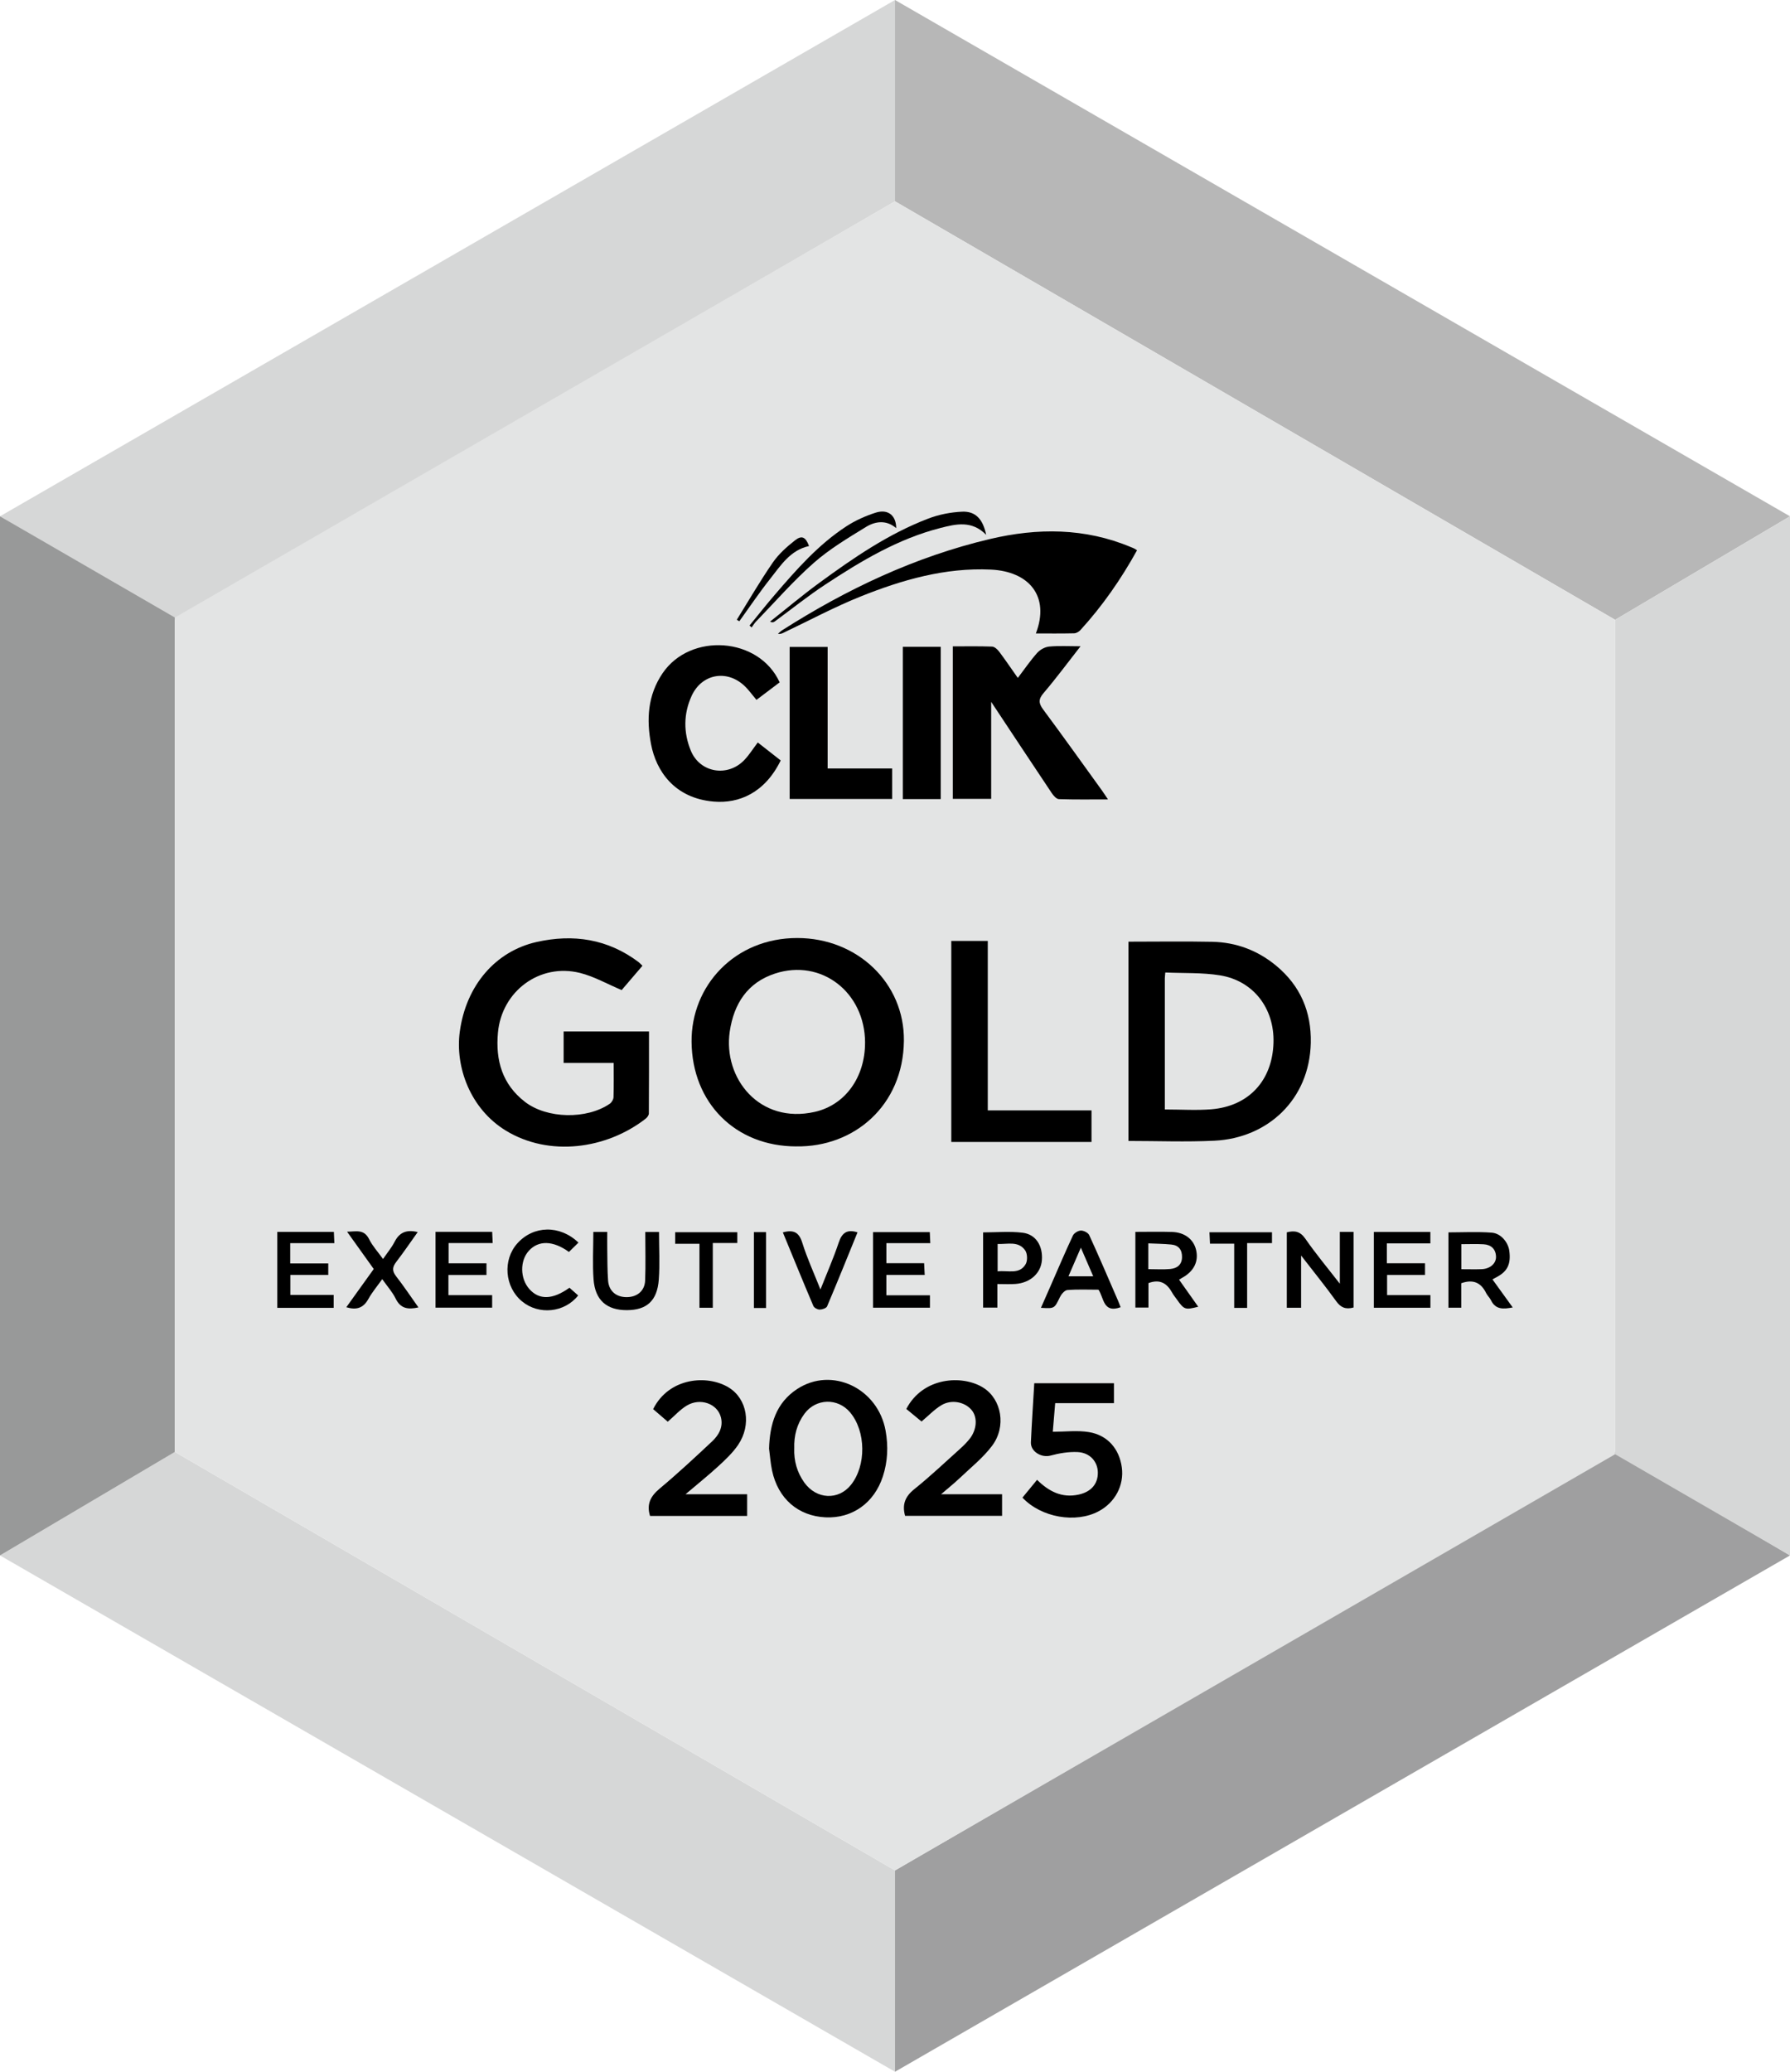
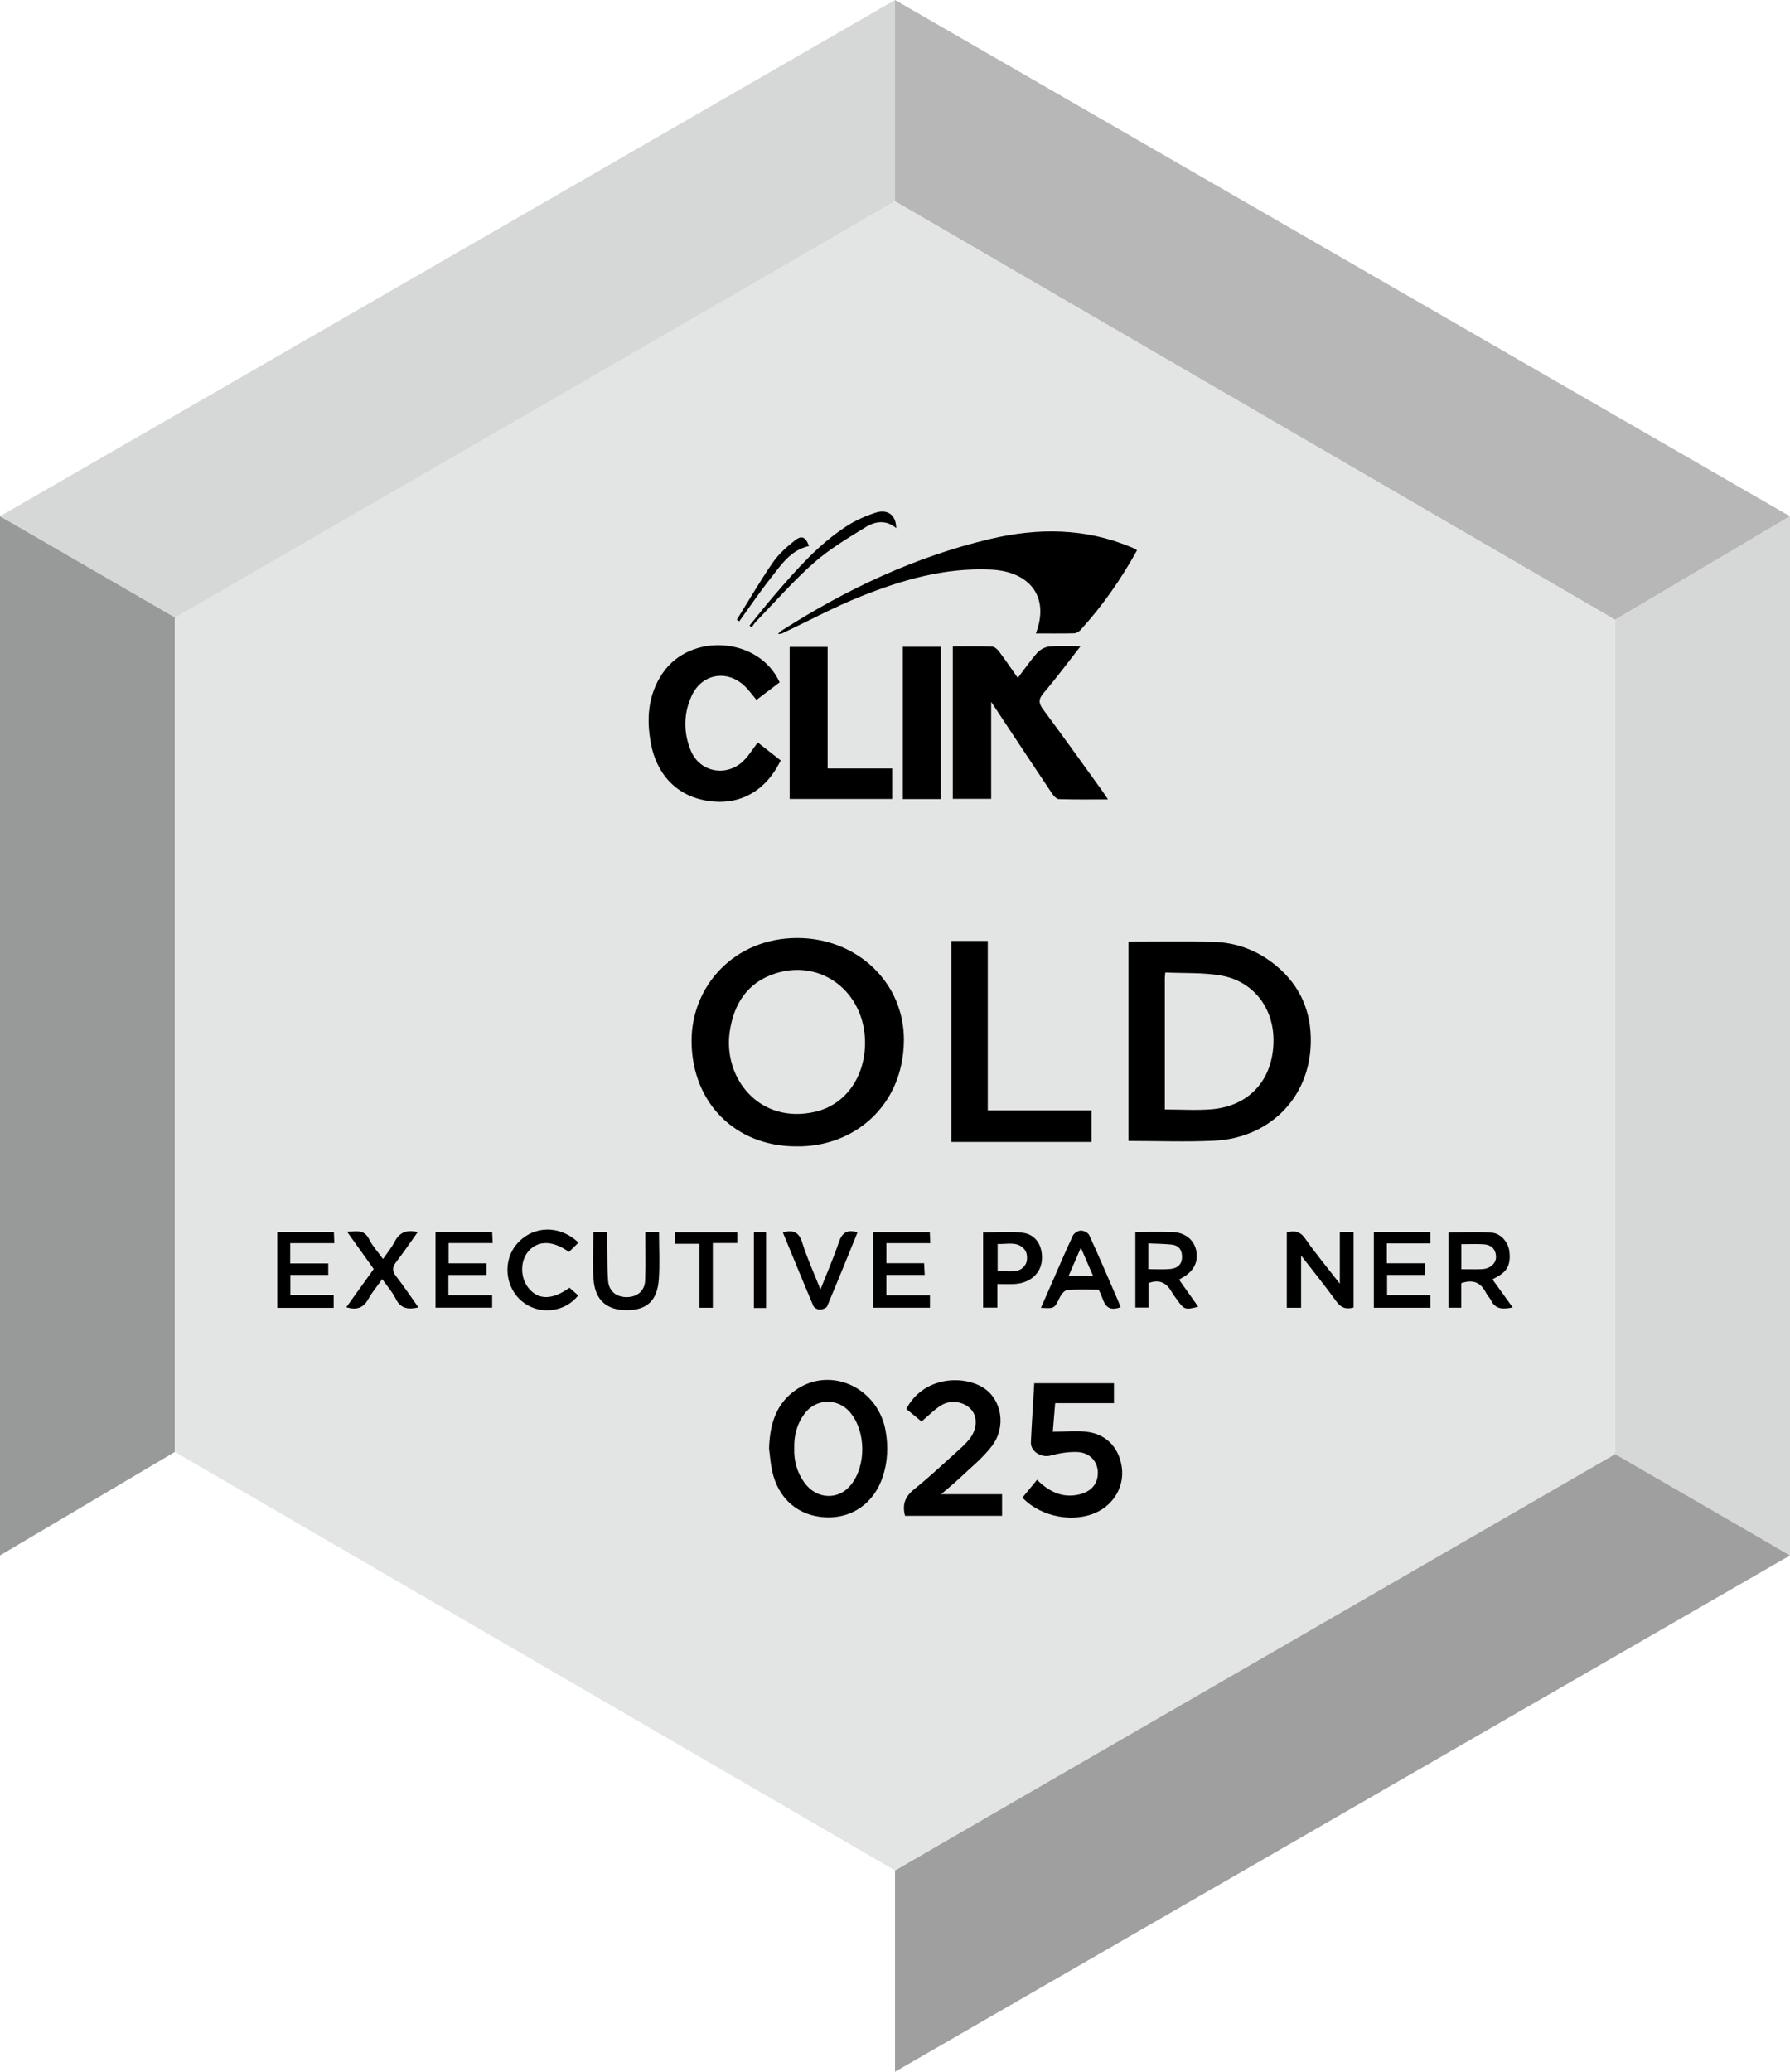
<svg xmlns="http://www.w3.org/2000/svg" id="Layer_1" data-name="Layer 1" viewBox="0 0 720.95 834.18">
  <defs>
    <style>
      .cls-1 {
        fill: #989999;
      }

      .cls-1, .cls-2, .cls-3, .cls-4, .cls-5, .cls-6 {
        stroke-width: 0px;
      }

      .cls-2 {
        fill: #d6d7d7;
      }

      .cls-3 {
        fill: #000;
      }

      .cls-4 {
        fill: #e3e4e4;
      }

      .cls-5 {
        fill: #9f9fa0;
      }

      .cls-6 {
        fill: #b7b7b7;
      }
    </style>
  </defs>
  <polygon class="cls-6" points="360.48 81.06 650.52 249.56 720.95 207.89 360.48 0 360.48 81.06" />
  <polygon class="cls-5" points="360.48 753.12 650.52 584.62 720.95 626.29 360.48 834.18 360.48 753.12" />
  <polygon class="cls-2" points="650.52 249.56 650.52 585.54 720.95 626.29 720.95 207.89 650.52 249.56" />
-   <polygon class="cls-2" points="360.48 753.12 70.43 584.62 0 626.29 360.48 834.18 360.48 753.12" />
  <polygon class="cls-2" points="360.48 81.06 70.43 249.56 0 207.89 360.48 0 360.48 81.06" />
  <polygon class="cls-1" points="70.43 584.62 70.43 248.65 0 207.89 0 626.29 70.43 584.62" />
  <polygon class="cls-4" points="360.48 81.06 70.43 248.65 70.43 584.62 360.48 753.12 650.52 585.54 650.52 249.56 360.48 81.06" />
  <g>
    <path class="cls-3" d="M320.76,461.6c-24.62-.01-41.96-17.55-42.22-42.06-.23-22.51,17.28-41.88,42.62-41.85,24.17.03,43.15,18.14,42.9,41.37-.28,26.19-20.16,42.89-43.31,42.53ZM348.42,419.81c-.05-20.3-17.63-33.92-36.28-27.81-11.12,3.64-16.57,12.19-18.22,23.33-2.77,18.82,11.98,37.41,34.26,32.36,12.36-2.8,20.26-14.09,20.23-27.88Z" />
    <path class="cls-3" d="M454.5,379.16c11.36,0,22.56-.18,33.75.05,9.6.2,18.25,3.44,25.69,9.58,9.78,8.07,14.29,18.6,14,31.15-.52,22.85-17.41,38.32-38.79,39.36-11.43.56-22.91.1-34.65.1v-80.25ZM469.15,446.73c6.62,0,12.74.42,18.78-.08,15.1-1.27,24.55-11.62,24.99-26.81.4-13.78-8.05-24.93-21.53-27.12-7.16-1.16-14.56-.81-22.05-1.15-.1,1.22-.19,1.81-.19,2.41,0,17.57,0,35.13,0,52.76Z" />
-     <path class="cls-3" d="M258.77,388.85c-3.17,3.7-6.07,7.1-8.39,9.8-5.82-2.45-11.07-5.47-16.72-6.89-16.29-4.1-31.6,7.36-33.11,24.05-1.01,11.16,1.74,20.77,10.86,27.83,8.88,6.87,24.92,7.15,34.19.78.76-.53,1.47-1.72,1.5-2.63.15-4.47.07-8.94.07-13.79h-20.16v-12.67h34.38c0,11.11.02,22.06-.06,33.01,0,.7-.66,1.6-1.27,2.08-15.77,12.3-38.89,15.48-56.35,4.8-14.22-8.69-20.45-25.48-18.53-39.78,2.52-18.71,14.46-32.45,30.94-36.15,14.8-3.33,28.67-1.22,41.05,8.07.49.37.89.84,1.6,1.51Z" />
    <path class="cls-3" d="M399.21,282.6v39.06h-15.45v-61.4c5.4,0,10.61-.1,15.82.09.97.04,2.13,1.09,2.8,1.97,2.53,3.37,4.89,6.86,7.56,10.65,2.7-3.56,5.06-7.01,7.82-10.11,1.15-1.28,3.12-2.36,4.81-2.52,3.91-.37,7.88-.12,12.63-.12-5.22,6.67-9.84,12.93-14.88,18.83-2.14,2.5-2.03,4.11-.17,6.62,8.01,10.79,15.81,21.73,23.68,32.62.72.99,1.37,2.03,2.42,3.59-6.92,0-13.35.11-19.76-.11-1.01-.04-2.21-1.42-2.9-2.46-7.99-11.93-15.89-23.91-24.38-36.71Z" />
    <path class="cls-3" d="M417.21,255.07c5.75-15.04-2.77-25.01-18.16-25.73-18.41-.85-35.72,4.13-52.51,10.87-10.57,4.24-20.66,9.67-30.96,14.56-.64.3-1.29.59-2.25.45.53-.46,1.01-1,1.6-1.38,26.03-16.6,53.67-29.69,83.82-36.81,19.12-4.51,38.22-4.52,56.75,3.27.46.19.92.36,1.36.58.33.16.63.39,1.1.69-6.42,11.6-13.91,22.4-22.84,32.17-.6.65-1.65,1.24-2.5,1.26-5.09.12-10.18.06-15.41.06Z" />
    <path class="cls-3" d="M397.84,447.1h41.78v12.71h-56.47v-80.95h14.69v68.24Z" />
    <path class="cls-3" d="M305.21,298.96c3.08,2.41,6.18,4.84,9.23,7.23-6.43,13.15-16.89,17.41-26.92,16.57-16.01-1.33-23.26-12.5-25.28-23.01-1.93-10.02-1.39-19.8,4.62-28.66,11.21-16.52,38.83-14.64,47.16,3.66-3.06,2.31-6.21,4.68-9.34,7.05-1.76-2.06-3.19-4.13-5-5.79-7.09-6.51-17.05-4.63-21.09,4.13-3.33,7.23-3.35,14.84-.35,22.12,3.69,8.95,14.88,10.77,21.58,3.73,1.94-2.04,3.45-4.48,5.39-7.03Z" />
    <path class="cls-3" d="M333.34,309.42h26v12.28h-41.29v-61.21h15.29v48.93Z" />
    <path class="cls-3" d="M309.75,583.27c.28-9.71,2.77-18.41,11.34-24,14.04-9.17,32.55-.25,35.6,16.82,1.12,6.28.85,12.41-1.11,18.41-3.5,10.72-12.38,16.96-23.11,16.45-11.03-.53-19.1-7.52-21.51-18.83-.62-2.9-.82-5.9-1.21-8.85ZM319.89,583.24c-.16,5,1.14,9.61,4.04,13.68,4.88,6.84,13.76,7.26,18.8.96,6.22-7.77,6.07-21.54-.32-29.17-4.96-5.93-13.8-5.7-18.39.52-3.07,4.15-4.3,8.88-4.12,14.01Z" />
    <path class="cls-3" d="M411.8,603.02c2-2.44,3.88-4.73,5.89-7.17,4.71,4.63,9.97,7.43,16.77,5.94,4.98-1.09,7.81-4.28,7.71-8.99-.09-4.32-3.22-7.9-8.15-8.13-3.63-.17-7.41.47-10.94,1.42-3.61.97-8.04-1.62-7.87-5.37.36-7.84.89-15.68,1.36-23.77h32.09v8.02h-23.67c-.36,4.31-.69,8.24-.96,11.52,5.06,0,9.92-.62,14.55.14,7.56,1.24,12.24,6.78,13.25,14.22.97,7.19-2.68,14.11-9.33,17.66-9.22,4.92-23.1,2.56-30.68-5.48Z" />
    <path class="cls-3" d="M371.17,572.37c-1.96-1.61-4.07-3.35-6.14-5.06,6.72-12.92,22.62-13.82,30.99-8.57,7.42,4.66,9.39,15.69,3.53,23.44-3.63,4.81-8.51,8.69-12.92,12.89-2.24,2.13-4.67,4.06-7.59,6.58h24.56v8.69h-39.06c-1.25-4.53-.01-7.76,3.71-10.74,6.42-5.14,12.4-10.83,18.53-16.33,1.3-1.16,2.54-2.42,3.64-3.77,3.03-3.71,3.4-8.73.96-11.7-2.73-3.33-8.13-4.46-12.22-2-2.8,1.68-5.12,4.16-7.99,6.56Z" />
-     <path class="cls-3" d="M268.95,572.45c-1.97-1.7-3.95-3.4-5.89-5.07,6.45-12.87,21.95-13.92,30.44-8.71,7.48,4.58,9.25,15.04,3.8,23.09-2.13,3.15-5.01,5.87-7.83,8.47-4.11,3.78-8.49,7.28-13.37,11.43h24.82v8.72h-39.11c-1.47-4.78.24-7.96,3.9-11.02,7.27-6.07,14.21-12.53,21.12-19.01,2.7-2.53,4.53-5.79,3.52-9.7-1.42-5.5-8.36-7.96-13.77-4.68-2.71,1.64-4.91,4.13-7.65,6.5Z" />
    <path class="cls-3" d="M363.62,321.75v-61.31h15.27v61.31h-15.27Z" />
    <path class="cls-3" d="M545.16,526.47c-3.2.86-5.15,0-6.96-2.51-4.37-6.06-9.08-11.86-14.16-18.43v21.04h-5.76v-30.38c3.04-.76,5.33-.51,7.47,2.58,4.12,5.97,8.81,11.56,13.89,18.12v-20.88h5.53v30.46Z" />
    <path class="cls-3" d="M457.29,496.01c5.06,0,9.91-.12,14.76.03,5.09.16,8.66,2.94,9.68,7.18,1.13,4.69-.88,8.73-5.64,11.3-.33.18-.63.39-1.2.74,2.58,3.64,5.13,7.23,7.71,10.89-5.26,1.35-5.68,1.2-8.61-2.94-.65-.91-1.37-1.78-1.91-2.76-2.04-3.68-4.86-5.56-9.52-3.81v9.84h-5.27v-30.48ZM462.5,511.02c3.14,0,6.01.21,8.83-.06,2.69-.26,4.7-1.63,4.75-4.76.05-2.97-1.36-4.8-4.3-5.09-3.04-.31-6.11-.32-9.29-.47v10.38Z" />
    <path class="cls-3" d="M601.11,515.14c2.69,3.73,5.31,7.36,8.16,11.3-3.7.68-6.89,1.01-8.8-2.97-.48-1-1.4-1.78-1.88-2.77-2.04-4.2-5.19-5.74-10.05-4.01v9.86h-5.16v-30.34c5.87,0,11.7-.33,17.46.12,3.69.28,6.59,3.89,7.05,7.28.7,5.16-.64,8.14-4.69,10.39-.65.36-1.3.71-2.09,1.14ZM588.59,511.05c3.02,0,5.62.09,8.22-.02,3.37-.15,5.85-2.31,5.73-5.11-.13-3.07-2.03-4.74-5.01-4.92-2.92-.17-5.86-.04-8.94-.04v10.09Z" />
    <path class="cls-3" d="M374.55,521.54v5.01h-22.91v-30.44h22.85c.06,1.31.12,2.63.2,4.44h-17.68v8.08h15.19c.08,1.62.15,2.92.24,4.72h-15.44v8.19h17.54Z" />
    <path class="cls-3" d="M573.95,508.65v4.71h-15.28v8.11h17.45v5.09h-22.78v-30.52h22.76v4.61h-17.52v8h15.37Z" />
    <path class="cls-3" d="M111.69,496.01h22.78c.06,1.44.12,2.76.2,4.54h-17.78v8.17h15.32v4.64h-15.27v8.03h17.46v5.21h-22.71v-30.59Z" />
    <path class="cls-3" d="M175.41,495.99h22.82c.06,1.41.13,2.73.21,4.53h-17.76v8.14h15.25v4.72h-15.32v8.11h17.61v5.03h-22.8v-30.52Z" />
    <path class="cls-3" d="M238.99,496.03h5.59c0,2.28-.03,4.58,0,6.88.07,4.23.02,8.48.33,12.69.31,4.24,3.25,6.69,7.47,6.69,4.22,0,7.3-2.5,7.46-6.72.25-6.45.06-12.91.06-19.52h5.53c0,6.54.37,12.89-.09,19.18-.63,8.55-4.87,12.28-12.87,12.3-8.07.02-12.77-3.99-13.4-12.33-.47-6.3-.09-12.66-.09-19.18Z" />
    <path class="cls-3" d="M451.36,526.34c-7.07,2.57-6.68-3.65-8.92-7.05-4.1,0-8.35-.2-12.55.14-1.09.09-2.42,1.68-3.01,2.89-2.21,4.56-2.11,4.61-7.62,4.27,1.38-3.14,2.69-6.11,3.99-9.08,2.93-6.69,5.78-13.41,8.88-20.02.47-1,2.1-1.99,3.22-2.01,1.14-.02,2.91.87,3.36,1.85,4.02,8.77,7.8,17.65,11.65,26.51.34.78.64,1.59,1,2.51ZM440.31,513.89c-1.66-3.85-3.2-7.39-4.98-11.52-1.84,4.25-3.39,7.83-4.99,11.52h9.97Z" />
    <path class="cls-3" d="M395.96,526.51v-30.29c5.36,0,10.74-.51,15.97.14,5.34.67,8.14,5.35,7.71,11.05-.39,5.22-4.67,9.14-10.65,9.57-2.33.17-4.68.03-7.28.03v9.49h-5.75ZM401.8,511.91c4.24-.5,8.79,1.42,11.31-2.92.81-1.39.71-4.21-.2-5.52-2.73-3.92-7.08-2.42-11.1-2.6v11.04Z" />
    <path class="cls-3" d="M154.27,506.94c1.8-2.63,3.51-4.66,4.68-6.97,1.96-3.83,4.88-4.96,9.29-3.88-2.92,4.09-5.66,8.13-8.63,11.99-1.58,2.05-1.77,3.63-.08,5.8,3.11,3.98,5.91,8.2,9,12.54-4.22.96-7.22.48-9.18-3.55-1.28-2.64-3.34-4.9-5.4-7.83-2.02,2.84-4.09,5.28-5.6,8.02-2.02,3.66-4.82,4.51-8.87,3.29,3.66-5.1,7.27-10.12,11.05-15.39-3.44-4.81-6.9-9.65-10.74-15.02,3.58-.03,6.8-1.19,8.89,3.04,1.35,2.72,3.51,5.05,5.58,7.94Z" />
    <path class="cls-3" d="M232.98,500.34c-1.39,1.36-2.62,2.56-3.83,3.75-6.41-4.63-12.26-4.75-16.16-.46-3.65,4.03-3.55,11.17.22,15.41,3.97,4.46,9.39,4.32,16.15-.54,1.15,1.02,2.34,2.07,3.51,3.11-5.48,6.94-15.85,7.98-22.62,2.38-6.99-5.78-7.87-16.66-1.88-23.35,6.48-7.23,17.09-7.52,24.62-.31Z" />
    <path class="cls-3" d="M315.32,496.21c4.45-1.2,6.54.07,7.81,4.18,1.93,6.18,4.66,12.11,7.32,18.83,2.67-6.77,5.3-12.74,7.35-18.89,1.3-3.91,3.32-5.48,7.58-4.13-4.05,9.94-8.06,19.9-12.25,29.79-.32.76-1.97,1.3-3.01,1.31-.87,0-2.21-.72-2.53-1.47-4.16-9.78-8.17-19.63-12.28-29.6Z" />
-     <path class="cls-3" d="M397.19,215.35c-5.76-5.91-12.17-4.35-18.31-2.79-17.12,4.35-32.06,13.31-46.62,22.9-6.95,4.58-13.47,9.82-20.19,14.75-.44.32-.95.55-1.94.1,6.59-5.21,13.02-10.62,19.79-15.58,13.77-10.07,27.83-19.75,43.89-25.9,4.31-1.65,9.1-2.6,13.72-2.8,5.37-.23,8.35,2.98,9.66,9.31Z" />
    <path class="cls-3" d="M271.93,500.81v-4.67h25.02v4.35h-9.86v26.07h-5.37v-25.76h-9.78Z" />
-     <path class="cls-3" d="M497.09,500.76h-9.75c-.07-1.61-.13-2.93-.21-4.6h25.18v4.38h-10.01v26.08h-5.21v-25.86Z" />
    <path class="cls-3" d="M360.95,212.65c-3.92-3.37-8.34-2.81-12.12-.5-7.28,4.46-14.73,8.91-21.09,14.51-8.29,7.3-15.6,15.72-23.3,23.67-.66.68-1.14,1.53-1.7,2.31-.29-.26-.58-.52-.86-.77,3.41-4.16,6.73-8.39,10.24-12.46,8.7-10.11,17.51-20.18,28.81-27.52,3.58-2.33,7.63-4.13,11.7-5.45,5.02-1.62,8.31,1.09,8.33,6.22Z" />
    <path class="cls-3" d="M308.53,526.66h-4.89v-30.55h4.89v30.55Z" />
    <path class="cls-3" d="M296.76,249.53c4.8-7.71,9.36-15.58,14.51-23.04,2.35-3.41,5.62-6.31,8.9-8.9,2.79-2.2,4.32-1.36,5.68,2.27-7.59,1.66-11.42,7.86-15.74,13.32-4.34,5.48-8.25,11.3-12.34,16.98-.33-.21-.67-.42-1-.62Z" />
  </g>
</svg>